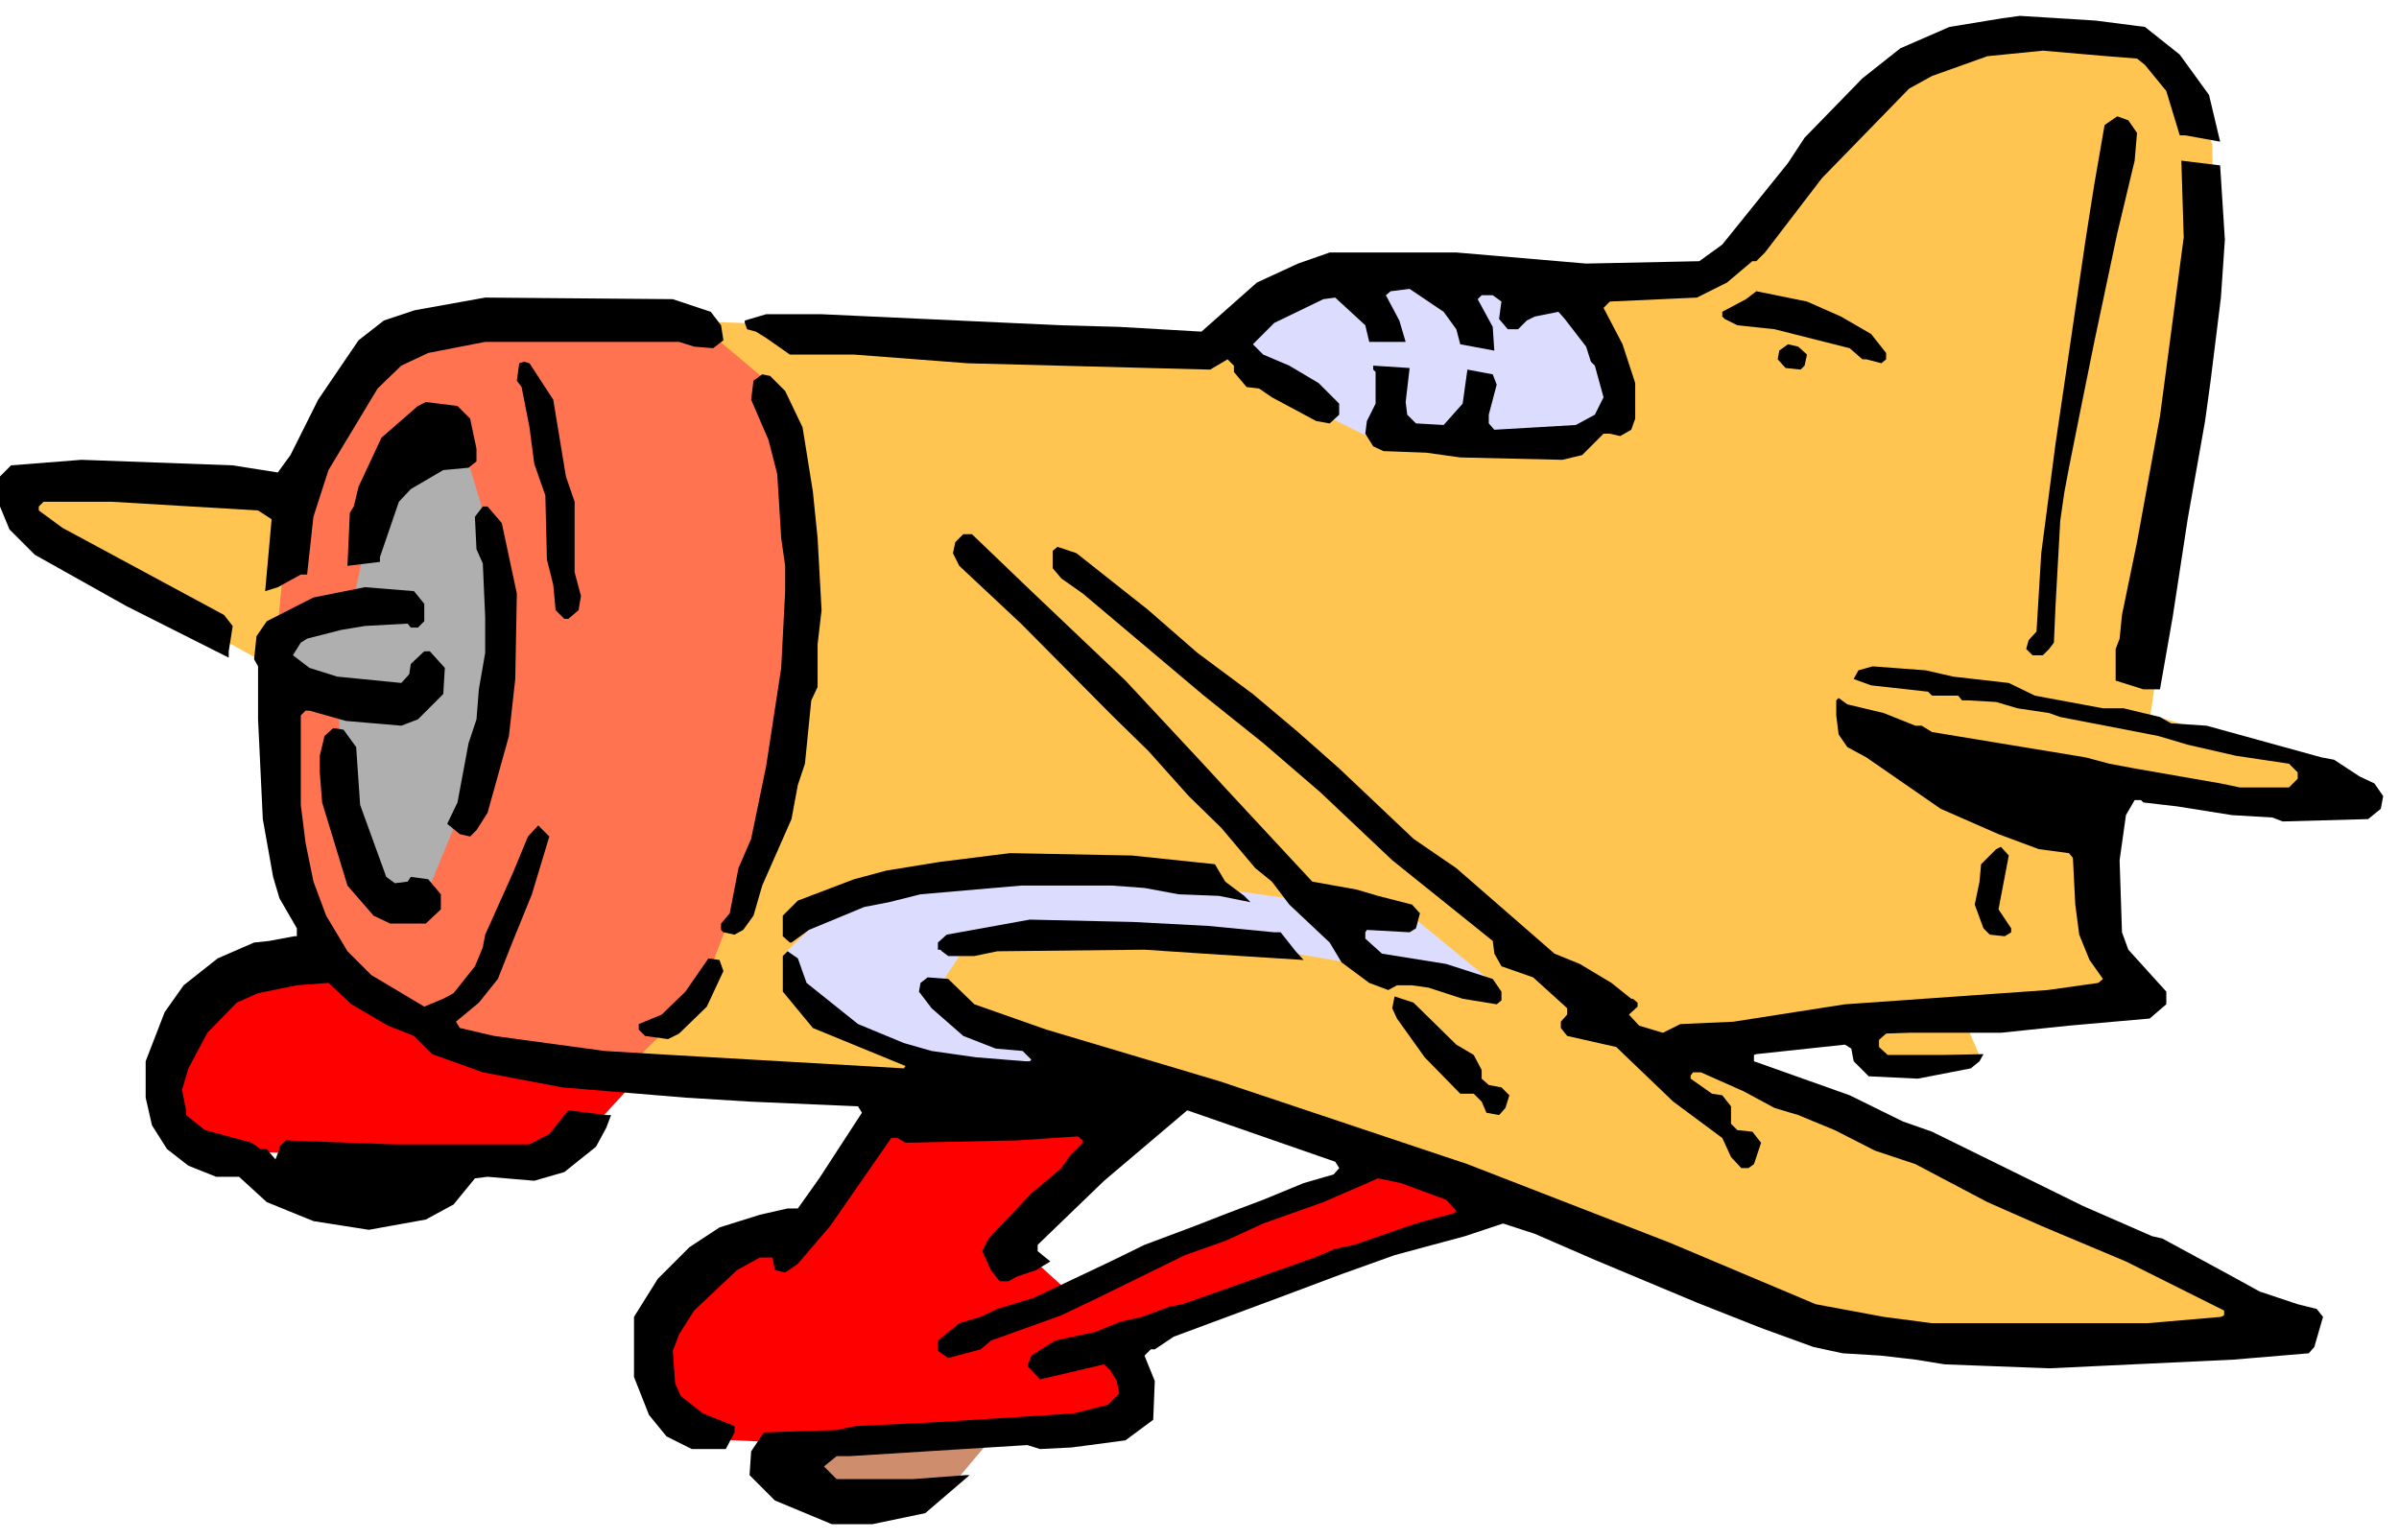
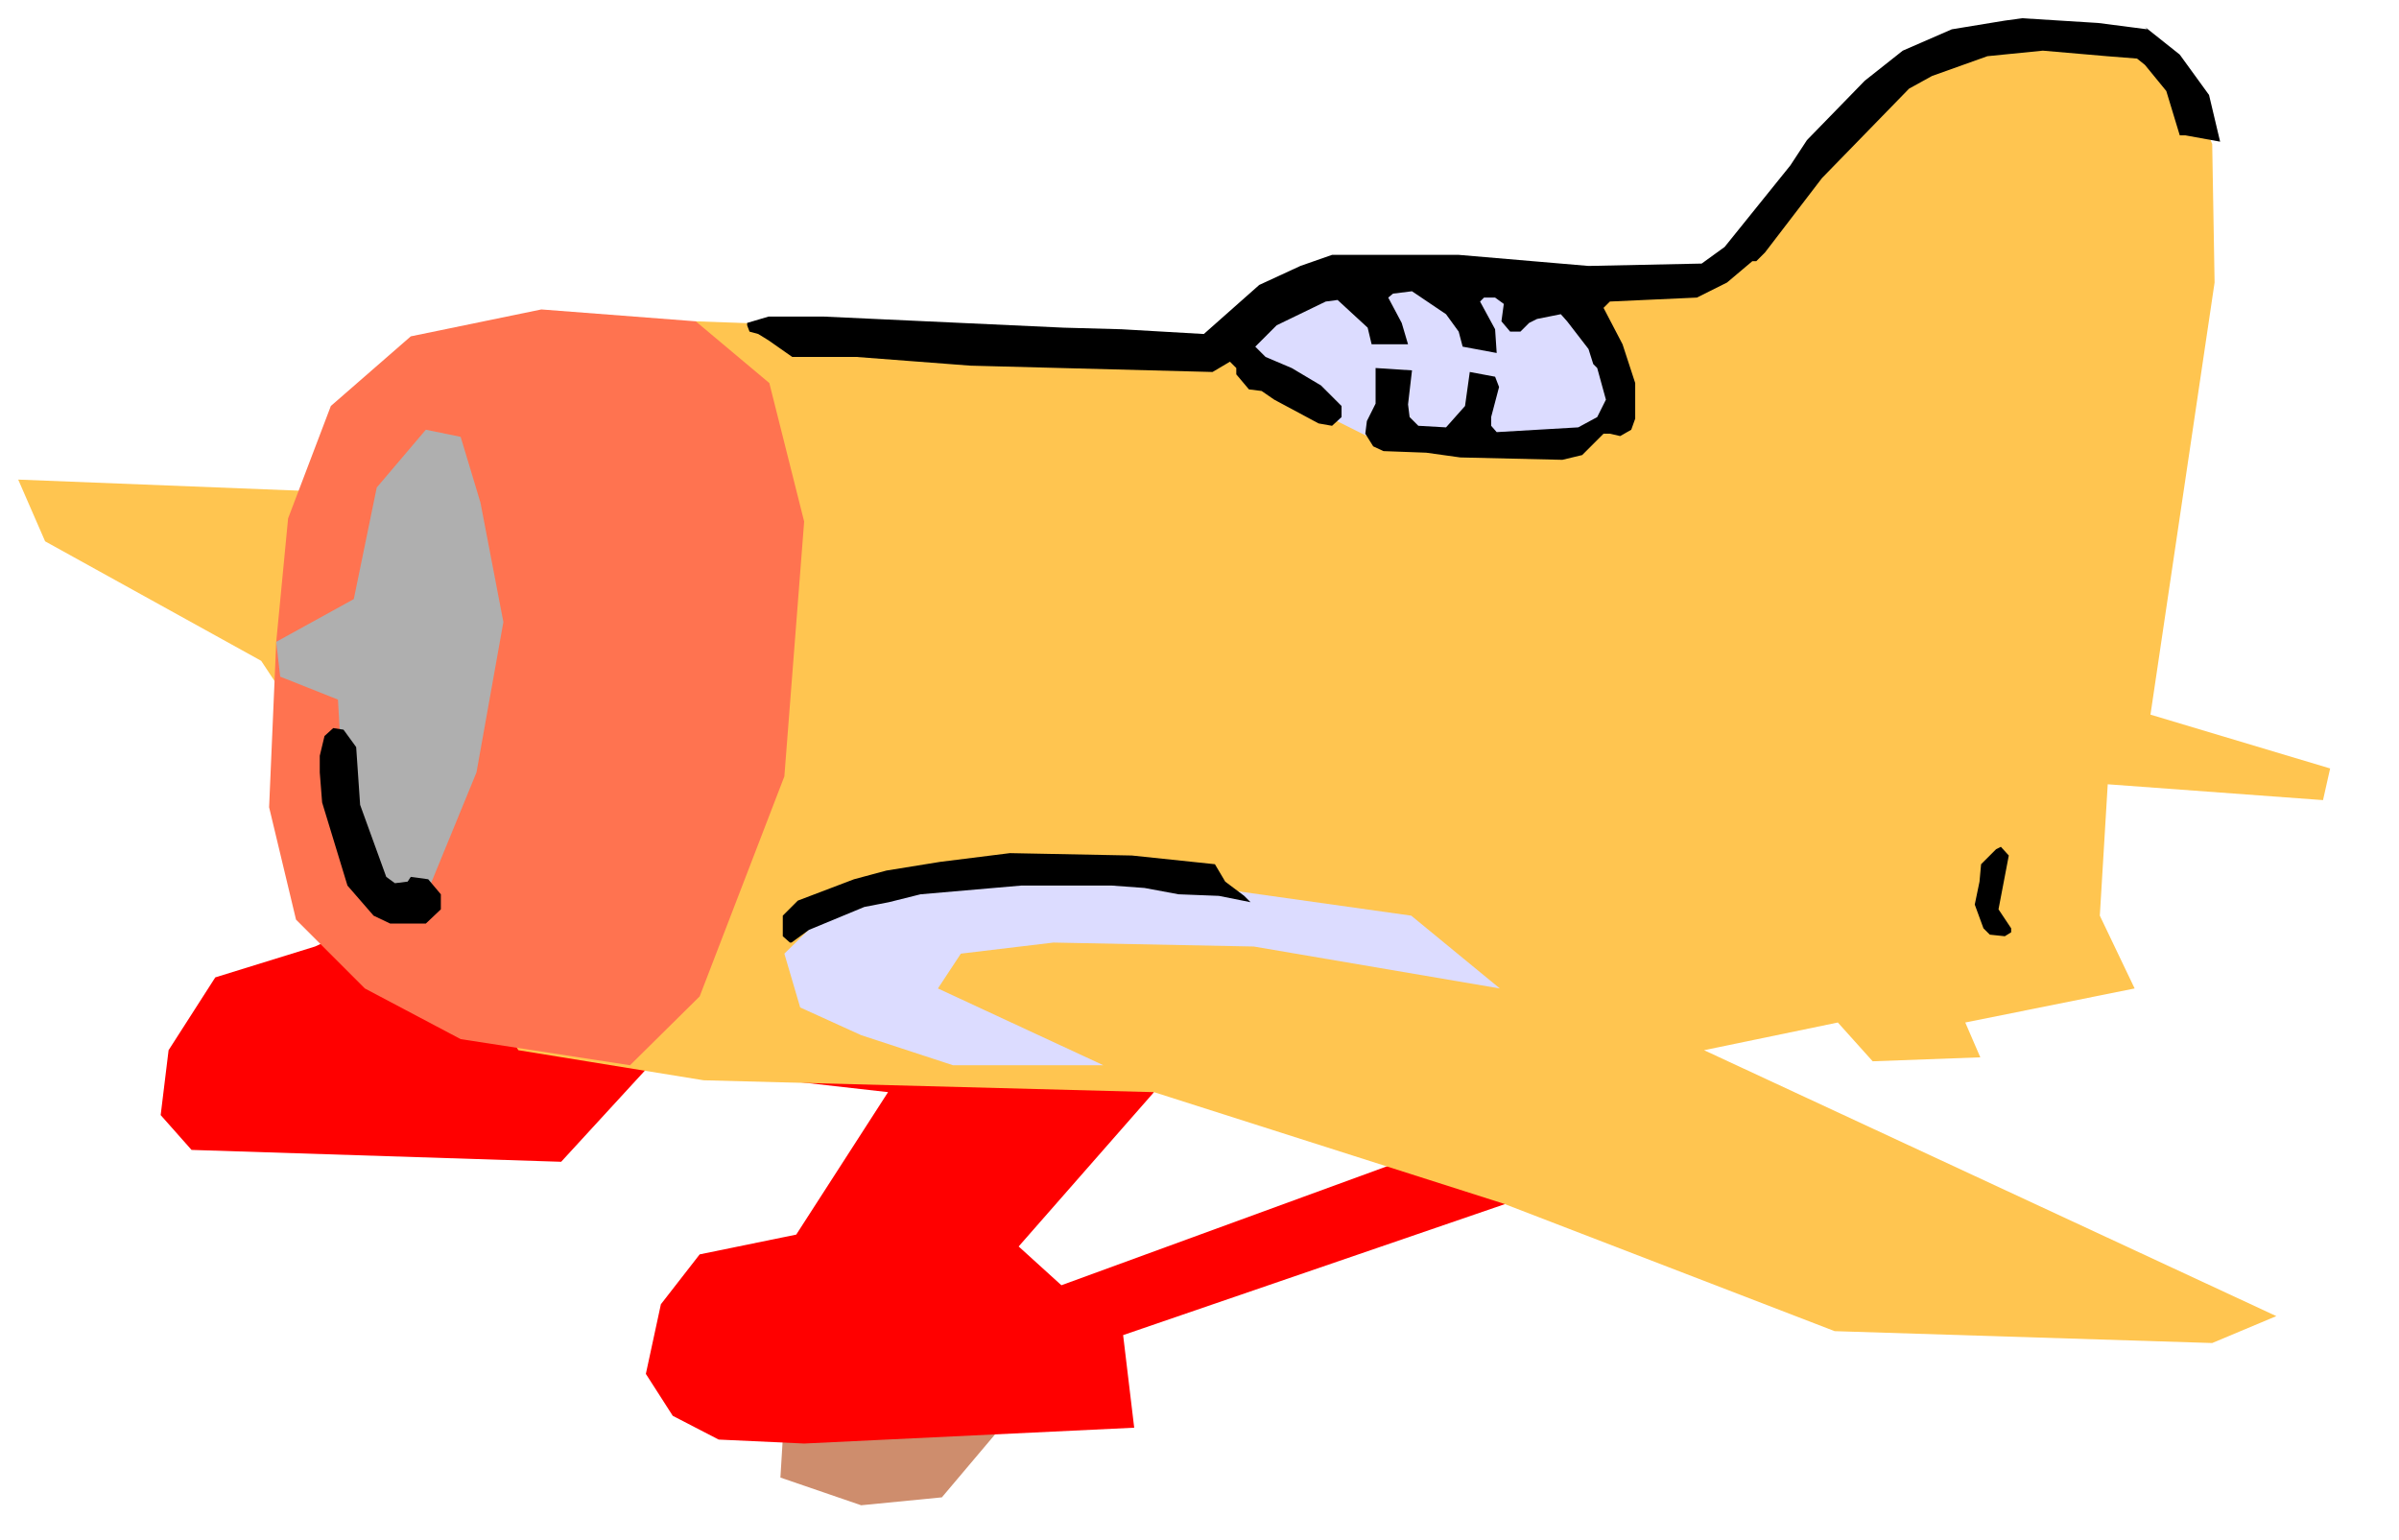
<svg xmlns="http://www.w3.org/2000/svg" fill-rule="evenodd" height="308.277" preserveAspectRatio="none" stroke-linecap="round" viewBox="0 0 3031 1946" width="480.158">
  <style>.pen1{stroke:none}.brush4{fill:#dcdcff}.brush7{fill:#000}</style>
  <path class="pen1" style="fill:#ce8d6d" d="m991 1785 286 4-87 103-102 10-102-35 5-82z" />
  <path class="pen1" style="fill:red" d="m398 1196-126 39-59 92-10 82 39 44 467 15 112-122 301 34-116 180-122 25-49 63-19 88 34 53 58 30 108 5 417-20-14-117 510-175-161-44-427 156-54-49 171-195-920-248-140 64z" />
  <path class="pen1" style="fill:#ffc550" d="m23 606 380 15 476-215 661 24 457-68 170-15 228-263 166-39 136 15 68 49 30 73 3 175-81 546 227 68-9 40-272-20-10 166 44 92-214 43 19 44-136 5-44-49-169 35 723 336-81 34-477-15-418-161-442-141-569-15-234-38-325-492L57 684l-34-78z" />
  <path class="pen1 brush4" d="m1783 1157-384-54-209 5-150 49-49 48 20 68 77 35 116 38h190l-209-97 29-44 117-14 253 5 311 53-112-92z" />
  <path class="pen1" style="fill:#ff7350" d="m519 425-101 88-54 142-15 156-9 209 34 142 87 87 121 64 214 33 88-87 107-278 25-322-44-175-93-78-195-15-165 34z" />
  <path class="pen1" style="fill:#afafaf" d="m538 543-62 73-29 141-98 54 5 44 73 29 10 175 39 68 62 5 64-156 34-190-29-151-25-83-44-9z" />
  <path class="pen1 brush4" d="m1540 430 107-87 160-5 190 24 49 117-25 73-63 20-219-15-116-58-83-69z" />
-   <path class="pen1 brush7" d="m2710 34 44 35 37 51 14 59-44-8h-7l-17-56-27-33-10-8-38-3-81-7-70 7-70 25-29 16-110 113-72 94-11 11h-5l-32 27-38 19-110 5-8 8 24 46 16 49v45l-5 14-14 8-13-3h-8l-27 27-25 6-129-3-43-6-54-2-13-6-10-16 2-16 11-22v-40l-3-3v-5l46 3-5 43 2 16 11 11 35 2 24-27 6-43 32 6 5 13-10 38v11l7 8 103-6 24-13 11-22-11-40-5-5-6-19-27-35-8-9-30 6-10 5-11 11h-13l-11-13 3-22-11-8h-14l-5 5 19 35 2 30-43-8-5-19-16-22-43-29-24 3-6 5 17 32 8 27h-46l-5-21-38-35-15 2-62 30-27 27 13 13 33 14 37 22 26 26v14l-12 11-17-3-56-30-16-11-16-2-16-19v-8l-8-8-22 13-306-8-144-11h-81l-30-21-13-8-11-3-3-8v-3l27-8h70l303 14 73 2 104 6 70-62 52-24 40-14h160l164 14 143-3 29-21 83-103 21-32 73-75 48-38 62-27 67-11 22-3 96 6 62 8z" />
-   <path class="pen1 brush7" d="m2700 168-3 35-22 92-29 137-19 94-13 65-6 32-5 35-6 108-2 46-6 8-8 8h-13l-8-8 3-11 10-11 6-99 18-138 38-258 5-32 6-38 13-75 16-11 14 5 11 16zm111 135-5 73-13 105-7 51-22 124-19 124-16 91h-21l-35-11v-40l5-13 3-30 19-92 29-159 30-226-3-97 49 6 6 94zm-485 97 38 22 19 24v8l-6 5-19-5h-5l-16-14-95-24-47-5-16-8-3-3v-6l30-16 13-10 64 13 43 19zm-1428-6 13 17 3 19-13 10-24-2-19-6H613l-72 14-34 16-30 29-62 103-19 59-8 73h-8l-29 16-16 5 8-89v-2l-17-11-185-11H55l-6 6v5l30 22 204 110 11 14-5 32v8l-129-65-116-65-32-32-12-29v-38l14-14 89-7 191 7 57 9 16-22 35-70 51-75 32-25 39-13 89-16 237 2 48 16zm1385 54-3 14-5 5-19-2-10-11 2-11 11-8 13 3 11 10z" />
-   <path class="pen1 brush7" d="m699 505 16 97 11 32v89l8 30-3 18-13 11h-5l-11-11-3-32-8-32-2-81-14-40-6-46-10-51-6-8 3-22 6-2 7 2 30 46zm293-11 22 46 13 81 6 59 5 91-5 43v54l-8 17-8 80-9 27-8 43-37 84-11 38-13 18-11 6-14-3-3-3v-8l11-13 11-57 16-37 19-92 19-124 5-97v-32l-5-35-5-81-11-43-22-51 3-24 11-8 10 2 19 19zm-398 35 8 38v16l-10 8-32 3-41 24-15 16-24 70v6l-41 5 3-67 5-8 6-25 29-62 46-40 10-5 40 5 16 16zm40 132 19 89-2 108-8 72-27 97-14 22-8 8-13-3-16-13 13-27 14-75 10-30 3-38 8-46v-45l-3-68-8-18-2-41 10-13h6l18 21zm667 84 121 115 96 103 35 38 105 113 56 10 27 8 43 11 10 11-5 19-8 5-54-3-2 3v8l21 19 81 13 59 19 11 16v11l-6 5-43-7-43-14-21-3h-19l-11 6-24-9-35-26-15-25-51-48-22-29-21-17-43-51-41-40-51-57-46-45-115-116-78-73-8-16 3-14 10-10h11l73 70z" />
-   <path class="pen1 brush7" d="m1451 771 62 54 70 52 57 48 52 46 94 89 54 37 124 108 32 13 40 24 25 20h2l6 5v5l-11 10 13 14 30 9 22-11 67-3 141-22 256-18 64-9 6-5-17-24-13-32-5-38-3-59-5-6-38-5-51-19-73-32-94-65-24-13-11-16-3-24v-19l3-3 11 8 46 11 40 16h8l13 8 194 32 30 8 32 6 109 19 24 5h62l11-11v-8l-11-11-67-10-61-14-37-11-41-8-83-16-14-5-40-6-27-8-35-2h-8l-5-6h-33l-5-5-72-8-22-8 6-11 18-5 67 5 35 8 70 8 33 16 86 16h26l46 11 14 8 45 3 145 40 16 3 32 21 19 9 11 16-3 16-16 13-108 3-13-5-51-3-69-11-43-5-3-3h-8l-11 19-8 57 3 91 8 22 48 53v16l-21 18-102 9-86 9h-116l-29 1-9 8v9l11 10h72l49-1-5 9-11 9-67 13-62-3-19-19-3-16-8-5-112 12-3 1v8l121 43 67 33 37 13 191 94 87 38 13 3 83 45 40 22 48 16 24 6 8 10-11 38-7 8-95 8-233 11-132-5-37-6-43-5-49-3-37-8-66-24-81-32-129-54-76-33-40-13-48 16-89 24-67 24-80 30-132 49-24 16h-5l-8 8 13 32-2 49-35 26-68 9-40 2-16-5-225 14h-16l-16 13 16 16h96l67-5h5l-56 48-67 14h-51l-72-30-32-32 2-30 16-24 92-3 24-5 104-5 172-11 43-11 14-14-3-16-8-13-8-8-81 19-16-17 5-13 30-19 51-11 32-13 27-6 35-13 16-3 167-59 26-11 24-5 78-27 48-13 3-3-13-14-57-21-29-6-69 30-76 27-48 22-51 18-110 54-46 22-89 32-13 11-41 11-13-9v-13l27-22 27-8 21-10 46-14 97-46 43-21 64-24 41-16 45-17 51-21 38-11 7-8-5-8-187-65-105 89-84 81v8l16 13-18 11-24 8-11 6h-11l-11-14-11-24 8-16 54-57 38-32 11-16 16-16v-3l-6-5-77 5-141 3-10-6h-8l-77 111-41 48-16 11-13-3-3-16h-16l-29 16-54 51-19 30-8 21 3 41 7 16 28 22 40 16v8l-11 21h-43l-32-16-22-27-19-48v-76l30-48 40-40 38-25 51-16 35-8h13l27-38 54-83-5-8-137-6-81-5-156-13-100-19-64-23-23-23-33-13-46-27-29-27-40 3-49 10-27 12-37 38-24 45-8 27 5 26v6l24 19 59 16 11 8h8l11 13 5-13v-3l8-8 135 5h173l25-13 24-30 48 6h6l-6 16-13 24-40 32-38 11-59-5-16 2-27 33-35 19-72 13-70-11-59-24-35-32h-29l-35-14-27-21-19-30-8-35v-46l24-62 24-34 43-34 46-20 19-2 32-6h3v-10l-22-38-8-27-13-73-6-126v-67l-5-9 3-29 13-19 59-30 65-13 62 5 13 16v22l-8 8h-9l-4-5-54 3-30 5-43 11-8 5-10 16 21 16 35 11 81 8 10-11 2-13 17-16h7l19 21-2 33-32 32-21 8-70-6-46-13h-5l-6 6v113l6 48 10 49 16 43 27 45 30 30 67 40 24-10 13-7 27-34 10-24 3-16 35-78 19-46 13-14 14 14-22 73-24 59-19 48-24 30-29 24 5 8 43 10 140 19 83 5 295 17 2-3-117-48-38-46v-45l6-6 13 9 11 31 65 52 58 24 35 10 56 8 62 5h6l2-2-11-11-34-3-41-16-40-35-16-21 2-11 9-7 26 2 33 32 91 32 218 65 314 105 255 99 185 78 86 16 61 8h272l93-8 4-2v-6l-124-62-107-45-68-30-91-48-51-17-51-26-46-19-30-9-39-21-54-24h-10l-3 4v4l27 19 13 2 11 14v22l8 8 19 2 11 14-9 27-7 5h-9l-13-14-11-24-62-46-72-69-62-14-8-10v-8l8-9v-8l-43-39-40-14-9-16-2-16-127-102-91-86-72-62-75-60-153-129-27-19-11-13v-22l6-5 24 8 91 72z" />
+   <path class="pen1 brush7" d="m2710 34 44 35 37 51 14 59-44-8h-7l-17-56-27-33-10-8-38-3-81-7-70 7-70 25-29 16-110 113-72 94-11 11h-5l-32 27-38 19-110 5-8 8 24 46 16 49v45l-5 14-14 8-13-3h-8l-27 27-25 6-129-3-43-6-54-2-13-6-10-16 2-16 11-22v-40v-5l46 3-5 43 2 16 11 11 35 2 24-27 6-43 32 6 5 13-10 38v11l7 8 103-6 24-13 11-22-11-40-5-5-6-19-27-35-8-9-30 6-10 5-11 11h-13l-11-13 3-22-11-8h-14l-5 5 19 35 2 30-43-8-5-19-16-22-43-29-24 3-6 5 17 32 8 27h-46l-5-21-38-35-15 2-62 30-27 27 13 13 33 14 37 22 26 26v14l-12 11-17-3-56-30-16-11-16-2-16-19v-8l-8-8-22 13-306-8-144-11h-81l-30-21-13-8-11-3-3-8v-3l27-8h70l303 14 73 2 104 6 70-62 52-24 40-14h160l164 14 143-3 29-21 83-103 21-32 73-75 48-38 62-27 67-11 22-3 96 6 62 8z" />
  <path class="pen1 brush7" d="m450 944 5 73 33 91 11 8 16-2 4-6 22 3 16 19v19l-19 18h-45l-21-10-33-38-32-105-3-38v-21l6-25 11-10 13 2 16 22zm2075 205 16 24v5l-8 5-19-2-8-8-11-30 6-29 2-22 19-19 6-3 10 11-13 68zm-990-57 13 22 24 18 8 8-40-8-51-2-43-8-41-3h-115l-127 11-40 10-31 6-70 29-22 16h-2l-9-8v-26l19-19 71-27 41-11 68-11 88-11 154 3 105 11z" />
-   <path class="pen1 brush7" d="m1527 1170 83 8h8l19 24 10 11-126-8-75-5-186 2-29 6h-33l-8-6-2-2h-3v-9l11-10 105-19 131 3 95 5zm-613 57-21 45-35 34-14 7-29-4-8-8v-7l29-12 30-29 29-42 14 2 5 14zm926 93 22 13 10 19v11l9 8 16 3 10 10-5 16-8 9-16-3-6-14-10-10h-17l-45-46-35-49-6-13 3-15 24 8 54 53z" />
</svg>